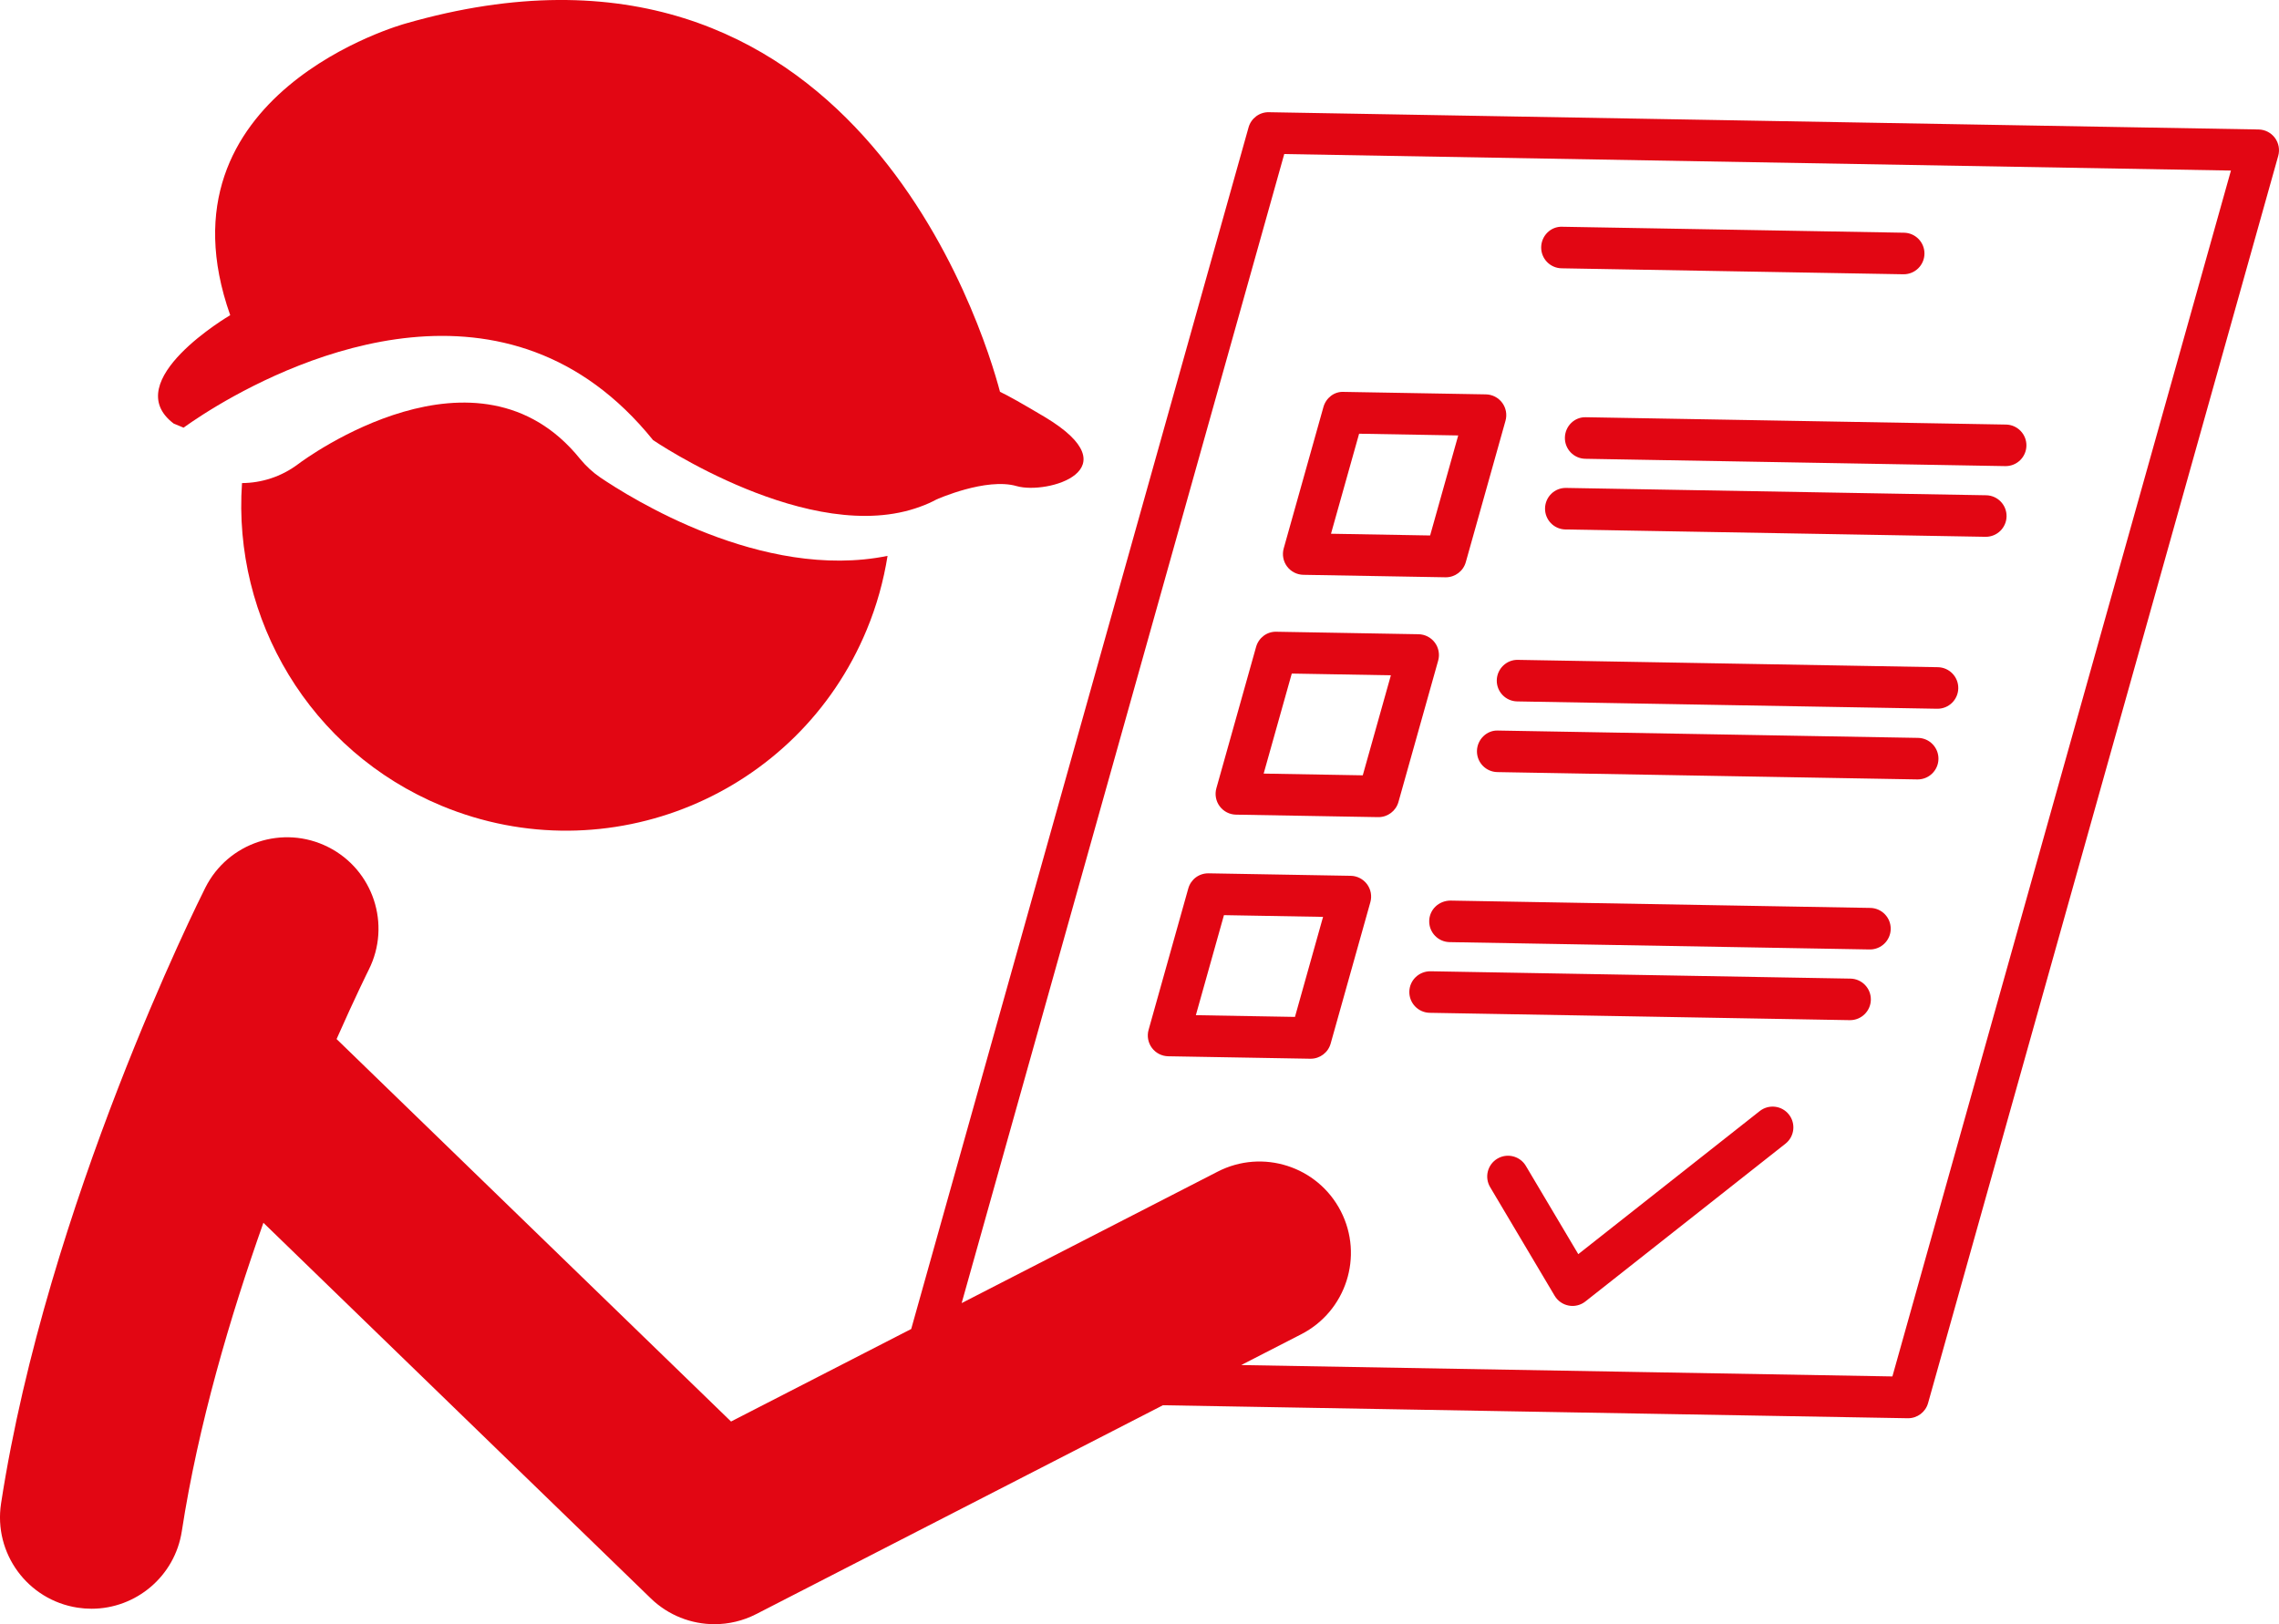
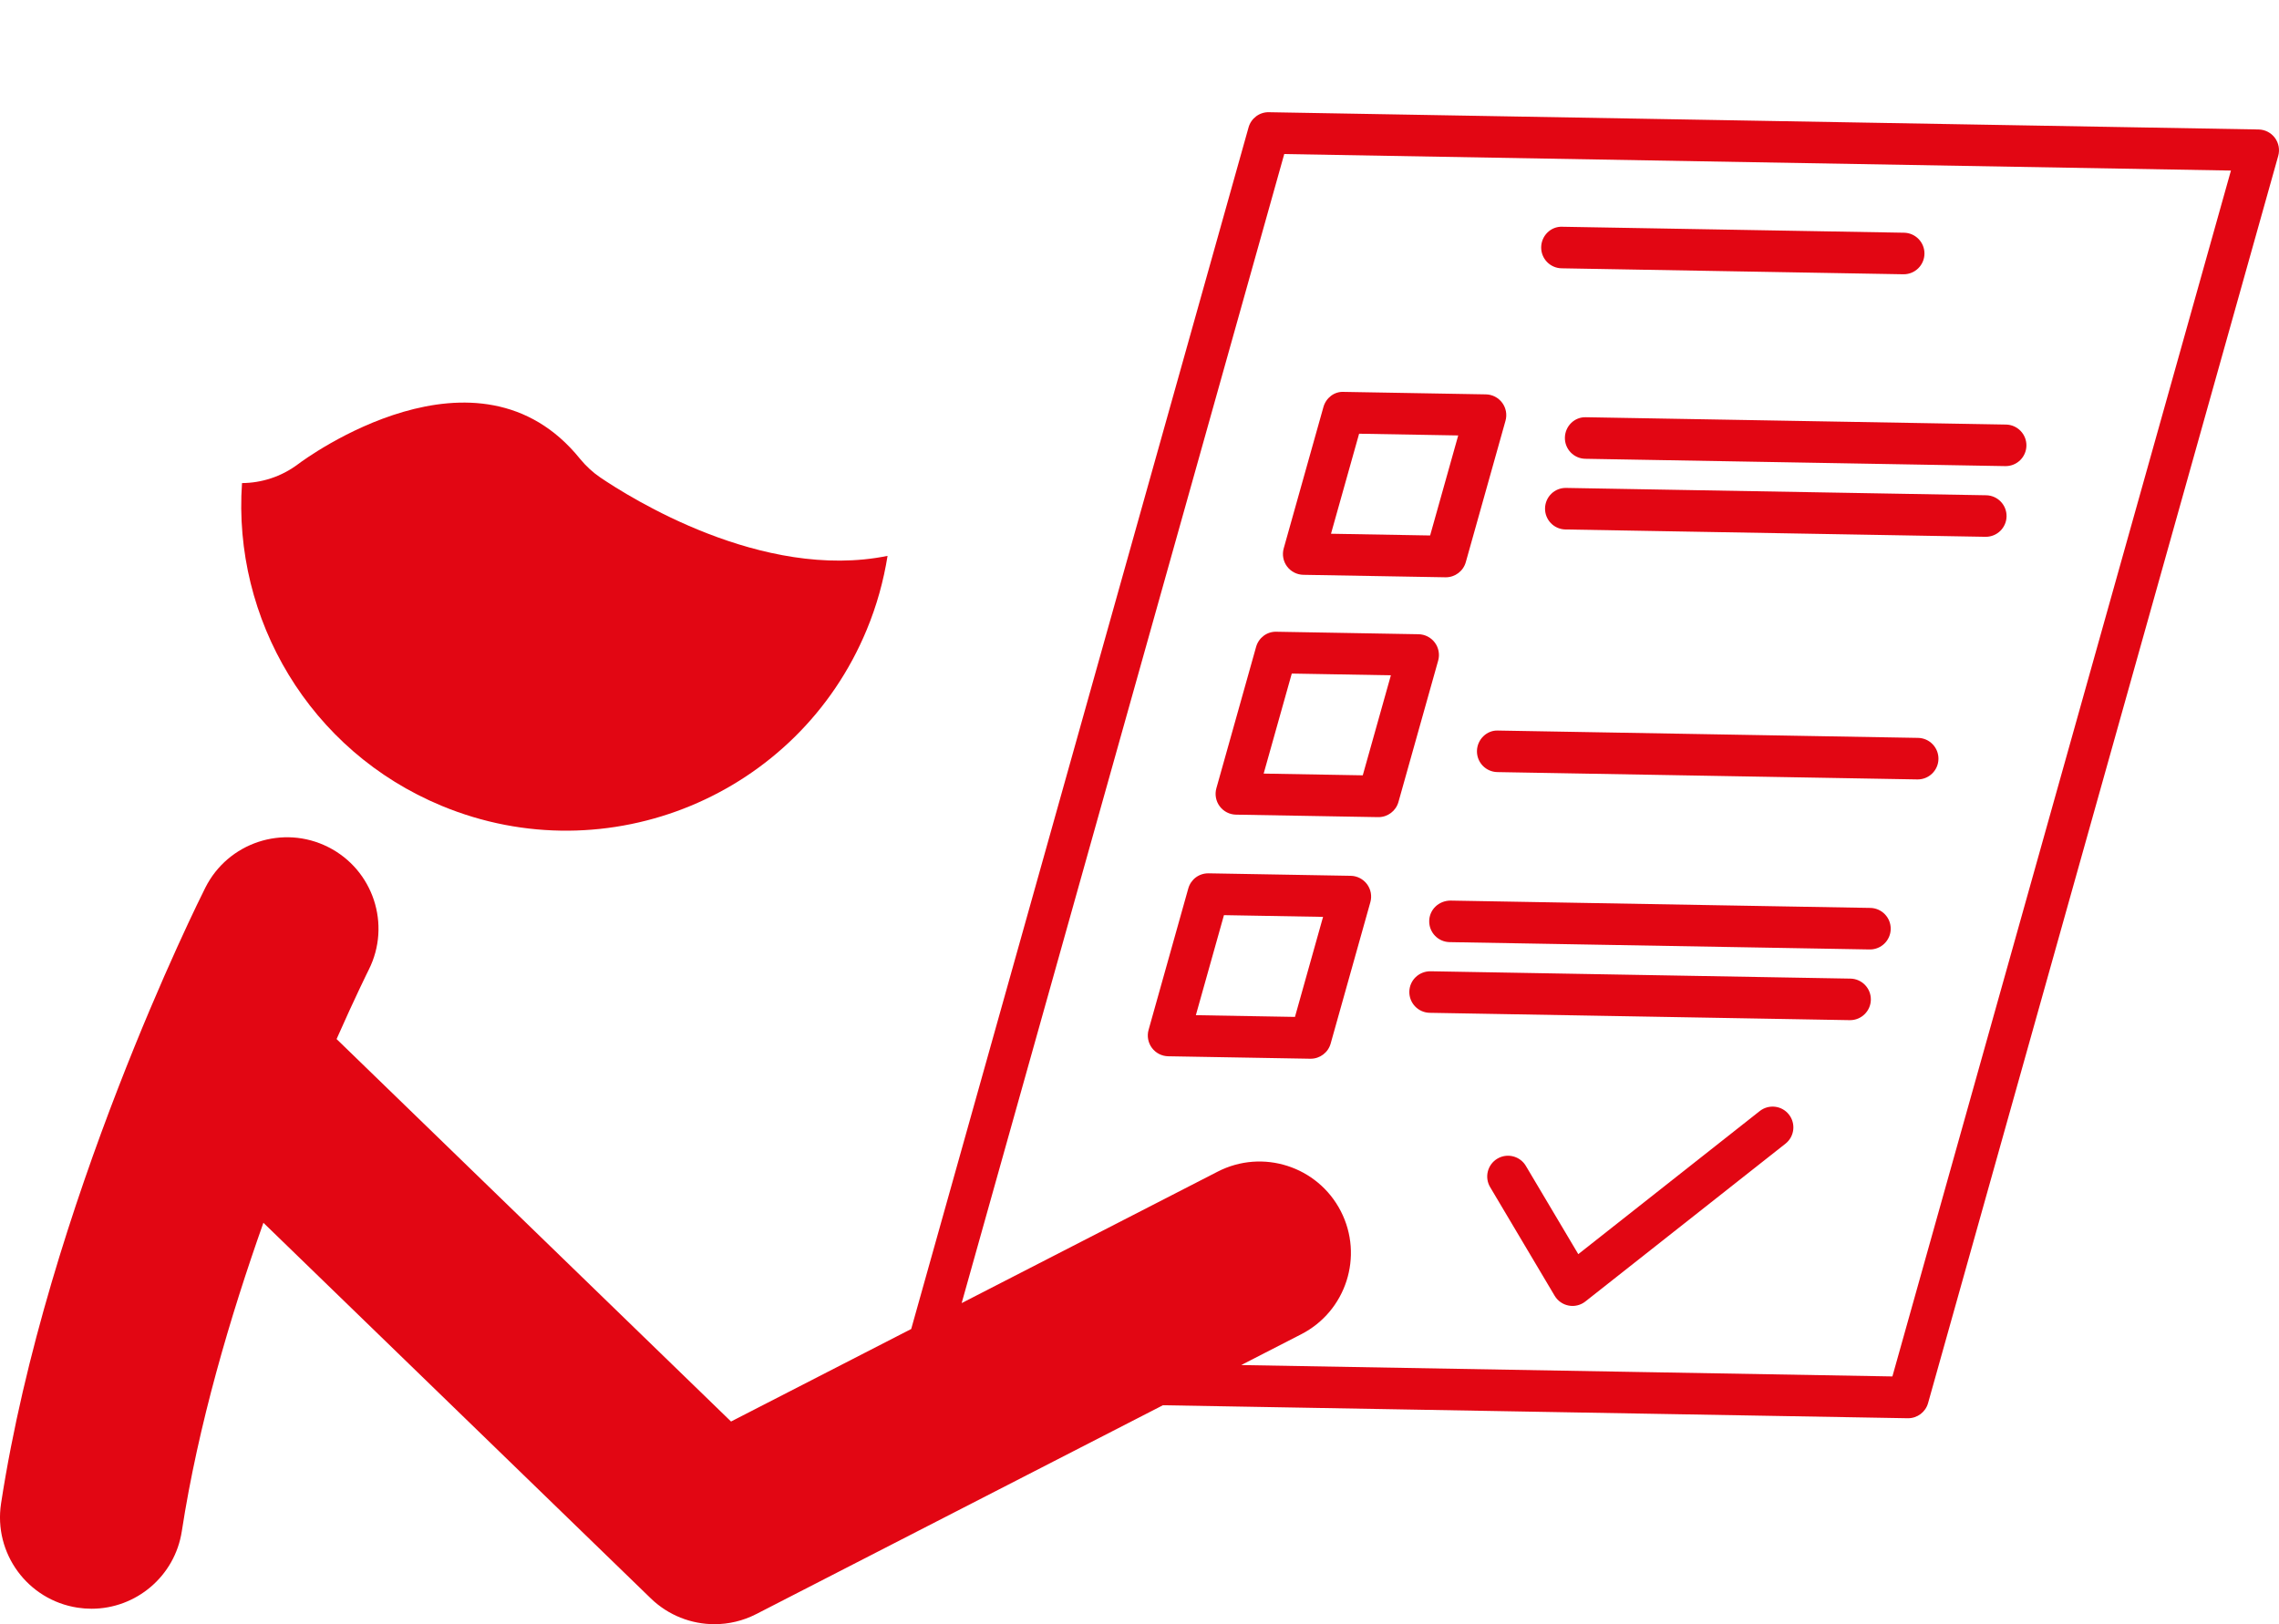
<svg xmlns="http://www.w3.org/2000/svg" version="1.1" id="SVG" x="0px" y="0px" width="264.695px" height="188.696px" viewBox="0 0 264.695 188.696" xml:space="preserve">
  <g>
-     <path fill="#E20613" d="M20.17,49.208l1.154,0.479c0,0,1.443-1.076,3.925-2.559c9.394-5.589,33.759-16.883,50.601,4.002   c0,0,18.301,12.472,31.041,7.731c0.635-0.225,1.262-0.503,1.889-0.839c0,0,5.768-2.58,9.309-1.544   c3.527,1.002,13.471-1.873,3.314-7.999c-2.688-1.6-4.332-2.524-5.258-2.96c-1.912-7.248-17.307-57.702-69.078-42.774   c0,0-29.453,8.052-20.328,33.872C26.738,36.618,13.658,44.269,20.17,49.208z" />
    <path fill="#E20613" d="M69.727,55.476c-0.887-0.604-1.672-1.333-2.35-2.159c-11.895-14.761-31.93-0.03-32.77,0.617   c-1.957,1.464-4.242,2.176-6.498,2.189c-1.102,15.753,7.816,31.128,23.205,37.504c19.254,7.978,41.363-1.179,49.348-20.452   c1.176-2.832,1.962-5.704,2.424-8.594C88.499,67.541,73.059,57.732,69.727,55.476z" />
    <path fill="#E20613" d="M264.218,16.015c-0.447-0.6-1.146-0.959-1.895-0.972L147.38,13.037c-1.092-0.029-2.07,0.705-2.365,1.761   l-39.183,139.604l-20.925,10.748l-45.815-44.433c2.195-4.958,3.687-7.955,3.736-8.053c2.633-5.238,0.522-11.62-4.715-14.256   c-5.24-2.637-11.623-0.526-14.26,4.713c-0.748,1.487-18.386,36.816-23.729,71.544c-0.892,5.797,3.085,11.219,8.882,12.111   c0.547,0.084,1.09,0.125,1.627,0.125c5.152,0,9.676-3.758,10.483-9.008c1.896-12.324,5.631-24.98,9.477-35.832L75.589,185.7   c2.029,1.967,4.696,2.996,7.396,2.996c1.65,0,3.313-0.385,4.849-1.174l47.236-24.262l86.501,1.51c0.014,0,0.028,0,0.042,0   c1.08,0,2.031-0.717,2.323-1.76l40.669-144.902C264.807,17.388,264.664,16.615,264.218,16.015z M219.793,159.913l-75.633-1.322   l6.973-3.58c5.218-2.68,7.274-9.082,4.595-14.298c-2.681-5.218-9.085-7.274-14.298-4.595l-29.738,15.274l37.467-133.496   l109.954,1.919L219.793,159.913z" />
    <path fill="#E20613" d="M149.483,65.809c0.447,0.6,1.146,0.959,1.895,0.972l16.502,0.288c0.014,0,0.028,0,0.042,0   c1.08,0,2.031-0.718,2.323-1.761l4.611-16.425c0.202-0.72,0.06-1.493-0.387-2.093c-0.447-0.6-1.146-0.959-1.895-0.972l-16.5-0.288   c-1.115-0.062-2.068,0.704-2.365,1.76l-4.613,16.425C148.894,64.436,149.037,65.209,149.483,65.809z M157.854,50.389l11.511,0.201   l-3.263,11.621l-11.513-0.201L157.854,50.389z" />
    <path fill="#E20613" d="M166.649,74.656c-0.447-0.6-1.146-0.959-1.895-0.972l-16.5-0.289c-1.107-0.036-2.068,0.705-2.365,1.76   l-4.613,16.425c-0.203,0.72-0.06,1.494,0.387,2.094c0.447,0.6,1.146,0.959,1.895,0.972l16.5,0.288c0.014,0,0.028,0,0.042,0   c1.08,0,2.03-0.718,2.323-1.761l4.613-16.425C167.239,76.03,167.096,75.256,166.649,74.656z M158.279,90.076l-11.511-0.201   l3.265-11.621l11.511,0.201L158.279,90.076z" />
    <path fill="#E20613" d="M156.878,101.75l-16.5-0.288c-1.121-0.018-2.069,0.704-2.365,1.761l-4.611,16.427   c-0.202,0.72-0.06,1.493,0.388,2.094c0.446,0.6,1.146,0.959,1.894,0.972l16.5,0.286c0.015,0,0.028,0,0.042,0   c1.08,0,2.031-0.718,2.323-1.761l4.611-16.425c0.202-0.72,0.06-1.493-0.387-2.094C158.325,102.123,157.626,101.763,156.878,101.75z    M150.404,118.143l-11.511-0.2l3.263-11.622l11.511,0.201L150.404,118.143z" />
    <path fill="#E20613" d="M181.372,31.171l39.689,0.693c0.015,0,0.028,0,0.043,0c1.313,0,2.389-1.053,2.412-2.372   c0.023-1.333-1.038-2.432-2.371-2.455l-39.689-0.693c-1.336-0.059-2.431,1.038-2.455,2.371   C178.978,30.049,180.039,31.148,181.372,31.171z" />
    <path fill="#E20613" d="M181.755,50.846c-0.023,1.333,1.038,2.432,2.371,2.455l48.777,0.851c0.015,0,0.028,0,0.043,0   c1.313,0,2.39-1.053,2.412-2.372c0.023-1.333-1.038-2.432-2.371-2.455l-48.777-0.851C182.865,48.422,181.778,49.513,181.755,50.846   z" />
    <path fill="#E20613" d="M230.681,57.539l-48.777-0.852c-1.34-0.03-2.431,1.038-2.455,2.371c-0.023,1.333,1.038,2.432,2.371,2.455   l48.777,0.852c0.015,0,0.028,0,0.043,0c1.313,0,2.389-1.053,2.412-2.372C233.075,58.661,232.014,57.562,230.681,57.539z" />
-     <path fill="#E20613" d="M173.843,79.034c-0.023,1.333,1.038,2.432,2.371,2.455l48.775,0.852c0.015,0,0.028,0,0.043,0   c1.313,0,2.389-1.053,2.412-2.372c0.023-1.333-1.038-2.432-2.371-2.455l-48.775-0.852   C174.985,76.623,173.866,77.701,173.843,79.034z" />
    <path fill="#E20613" d="M222.771,85.727l-48.775-0.852c-1.313-0.063-2.432,1.038-2.455,2.371c-0.023,1.333,1.038,2.432,2.371,2.455   l48.775,0.852c0.015,0,0.028,0,0.043,0c1.313,0,2.389-1.053,2.412-2.372C225.165,86.85,224.104,85.75,222.771,85.727z" />
    <path fill="#E20613" d="M217.226,105.481l-48.775-0.852c-1.346,0.017-2.431,1.038-2.455,2.371   c-0.023,1.333,1.038,2.432,2.371,2.455l48.775,0.852c0.015,0,0.028,0,0.043,0c1.313,0,2.389-1.053,2.412-2.371   C219.62,106.603,218.559,105.504,217.226,105.481z" />
    <path fill="#E20613" d="M214.919,113.694l-48.777-0.853c-1.339-0.006-2.431,1.038-2.455,2.371   c-0.023,1.333,1.038,2.432,2.371,2.455l48.777,0.853c0.015,0,0.028,0,0.043,0c1.313,0,2.389-1.053,2.412-2.371   C217.313,114.816,216.252,113.717,214.919,113.694z" />
    <path fill="#E20613" d="M204.384,129.083l-21.074,16.623l-6.088-10.253c-0.681-1.147-2.162-1.523-3.308-0.843   s-1.523,2.161-0.843,3.308l7.494,12.622c0.355,0.598,0.951,1.014,1.635,1.141c0.146,0.027,0.294,0.041,0.44,0.041   c0.538,0,1.065-0.18,1.495-0.52l23.238-18.33c1.046-0.825,1.226-2.343,0.399-3.39C206.95,128.438,205.434,128.257,204.384,129.083z   " />
  </g>
</svg>